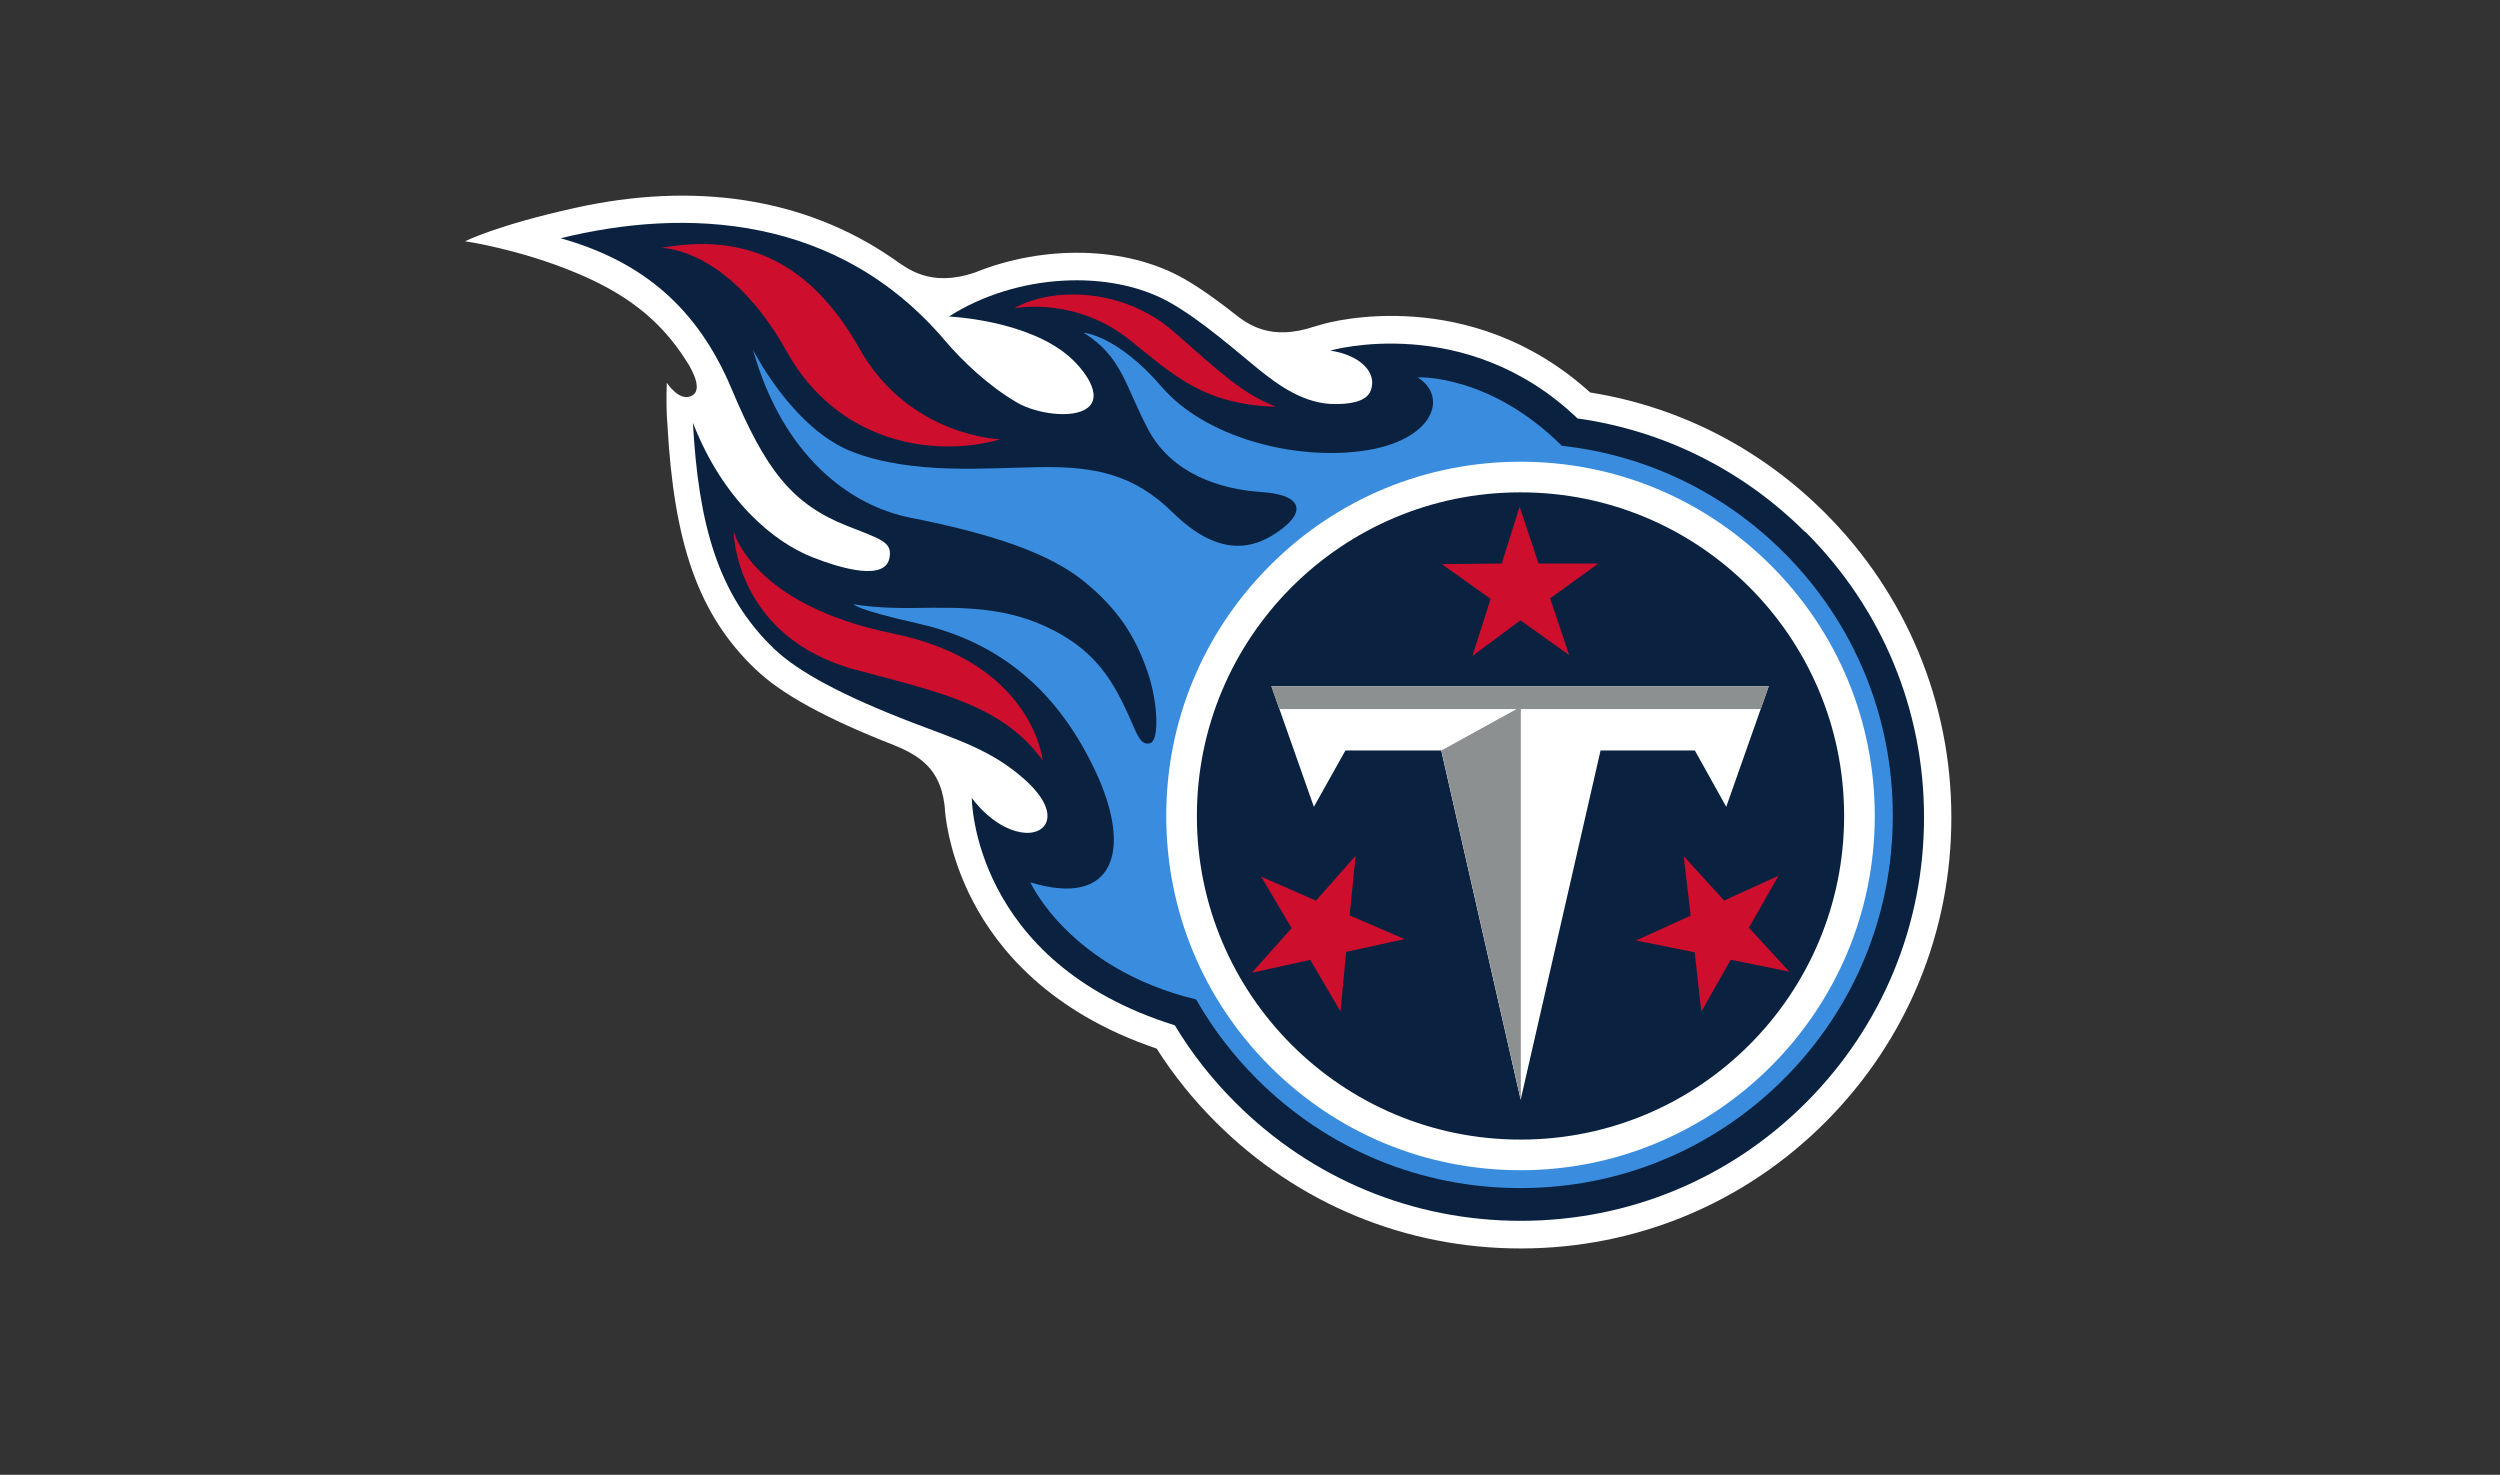
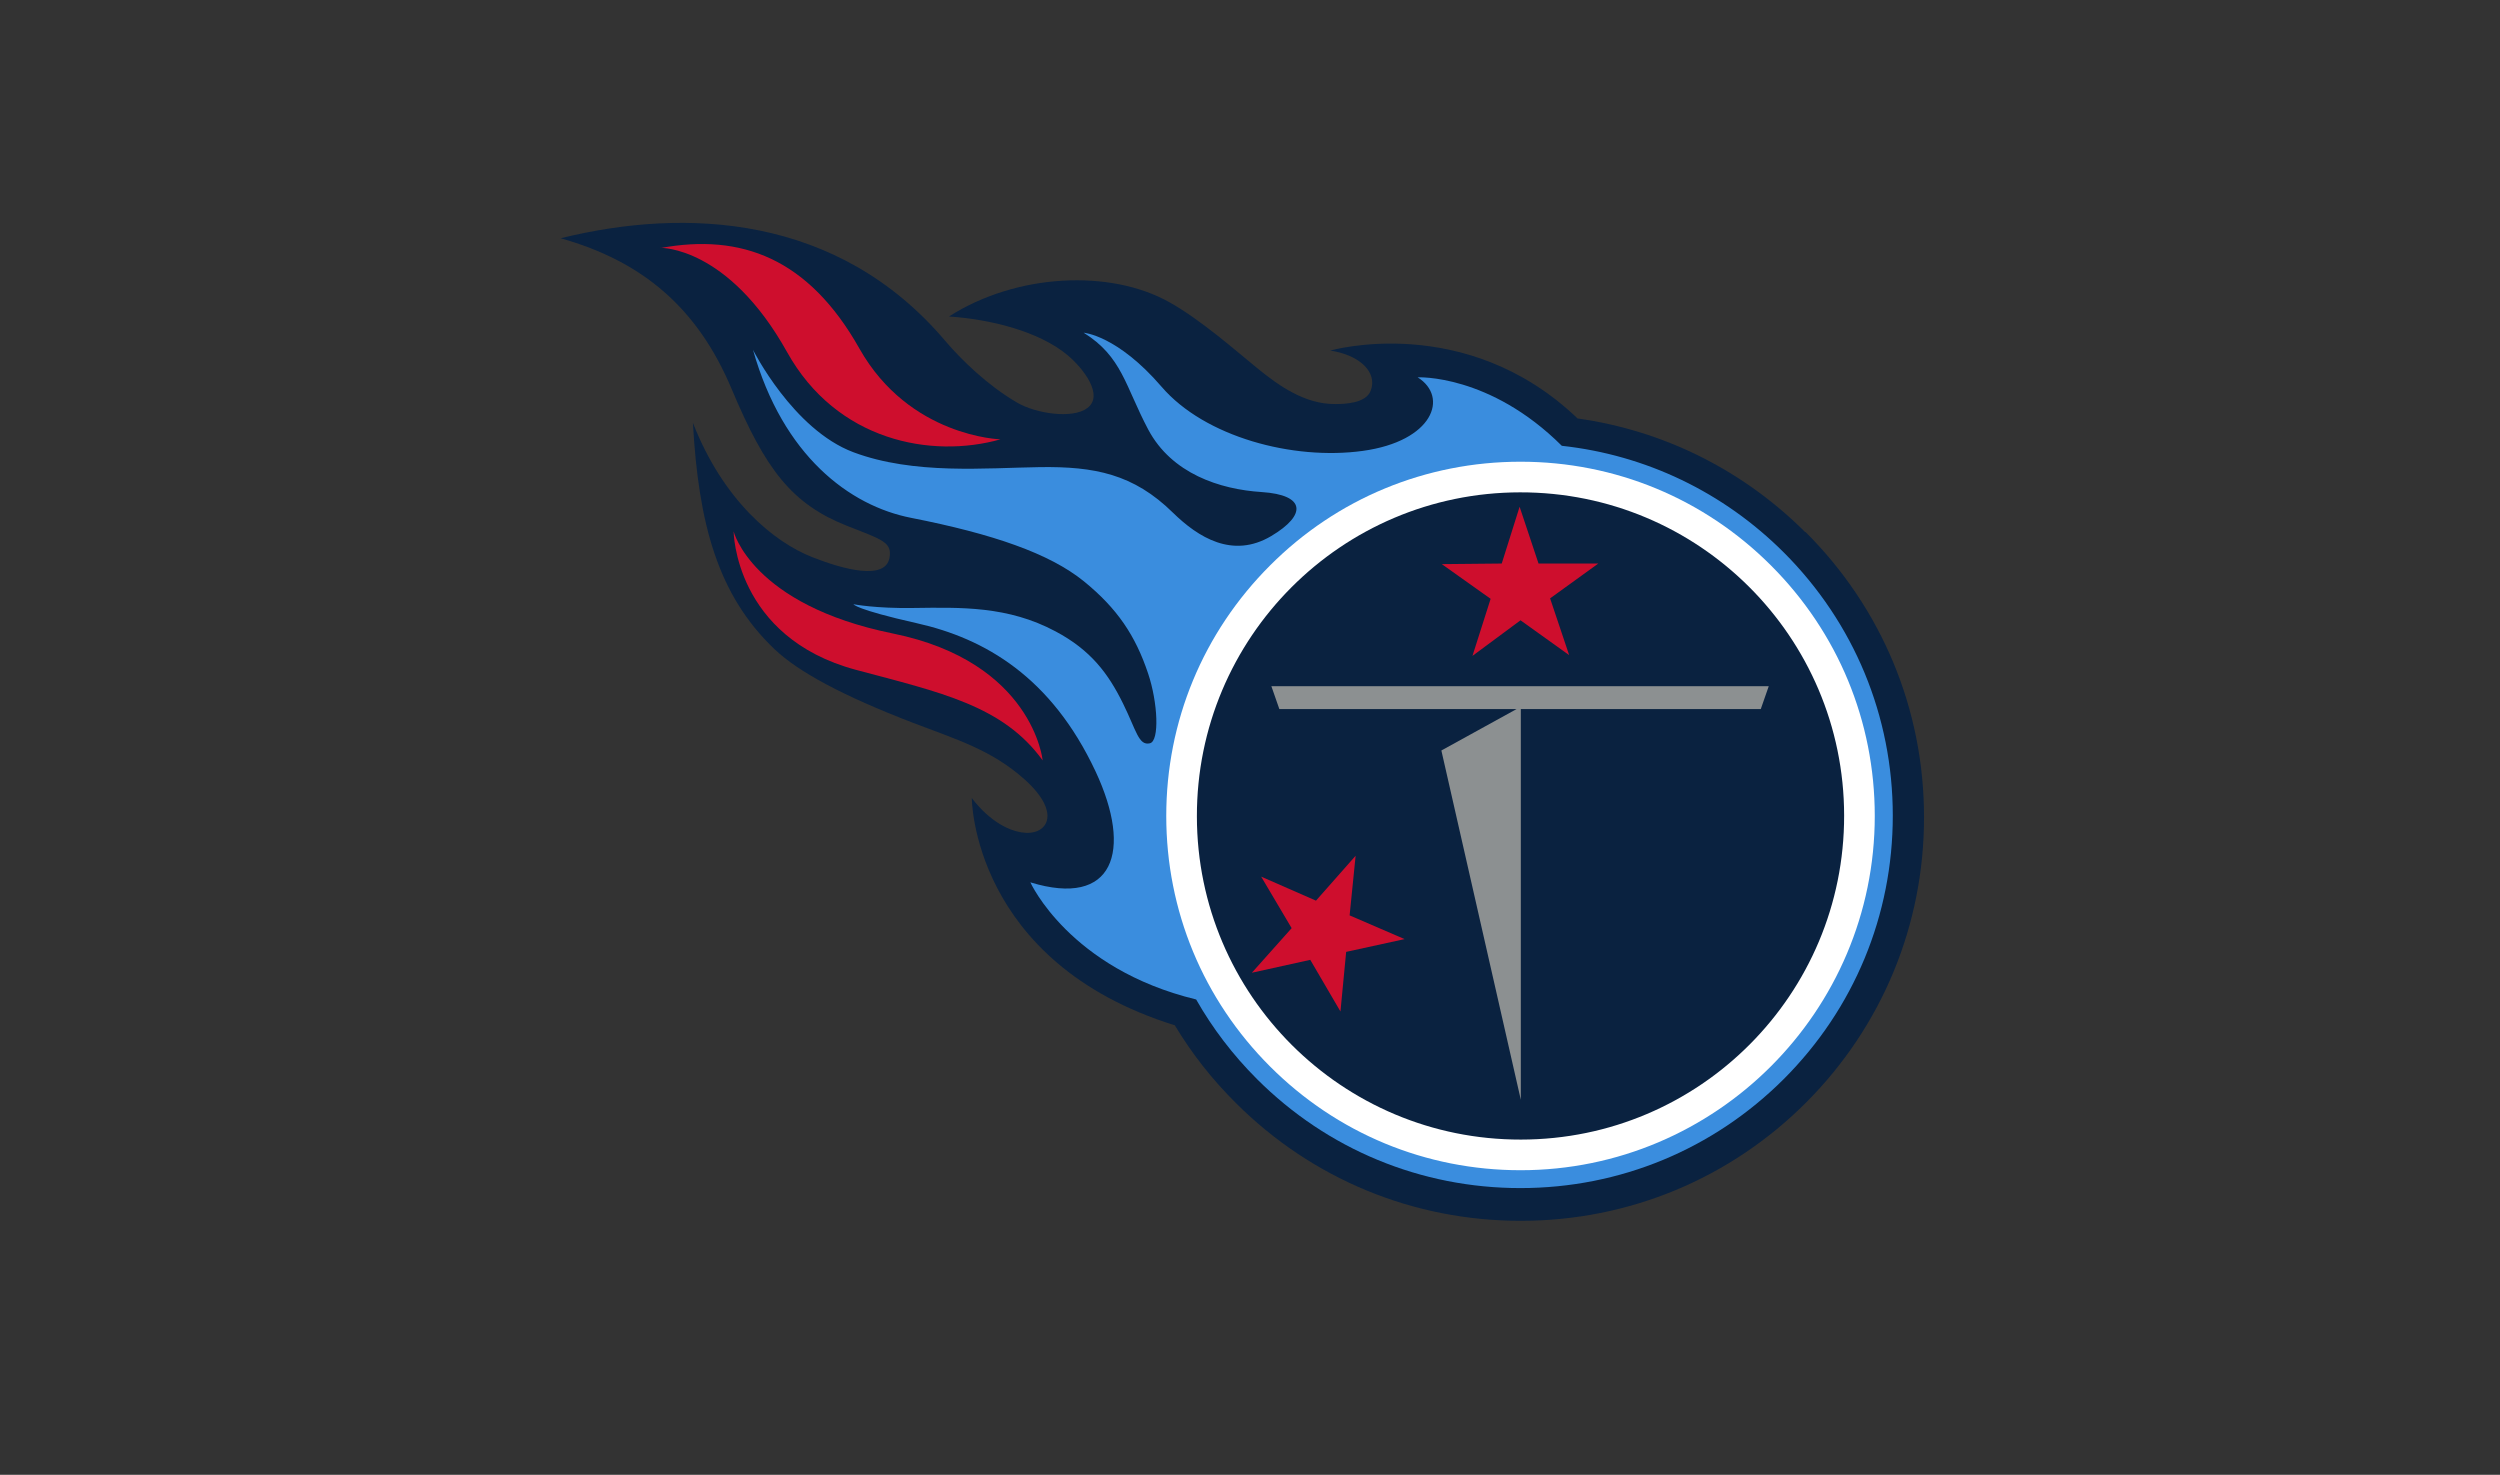
<svg xmlns="http://www.w3.org/2000/svg" viewBox="204.528 365.904 166.477 98.208" version="1.1" id="Layer_1" style="max-height: 500px" width="166.477" height="98.208">
  <rect x="204.528" y="365.904" width="166.477" height="98.208" fill="#333333" stroke="none" />
  <defs>
    <style>
      .st0 {
        fill: #ce0e2d;
      }

      .st1 {
        fill: #8c9091;
      }

      .st2 {
        fill: #fff;
      }

      .st3 {
        fill: #0a2240;
      }

      .st4 {
        fill: #3a8dde;
      }
    </style>
  </defs>
-   <path d="M267.45,419.84c.1,1.16.51,3.47,1.85,6.05,1.65,3.19,5.11,7.43,12.25,9.84,1.13,1.78,2.47,3.44,3.98,4.94,5.43,5.41,12.63,8.38,20.3,8.37,7.66-.01,14.86-3,20.27-8.43,5.41-5.43,8.38-12.63,8.37-20.3-.01-7.66-3.01-14.86-8.43-20.27-4.3-4.29-9.69-7.05-15.62-8-8.03-7.27-17.41-4.67-17.81-4.55-.13.04-.34.1-.59.17-2.89.96-4.38-.14-5.34-.9-1.07-.84-2.24-1.69-3.37-2.33-3.83-2.15-9.28-2.23-13.86-.38-3.02,1.03-4.54-.3-5.45-.92-5.98-4.13-13.34-5.11-21.14-3.39-5.26,1.16-7.36,2.23-7.36,2.23,0,0,3.6.52,7.36,2.09,3.09,1.29,5.54,2.95,7.4,5.92,0,0,1.17,1.72.41,2.23-.85.57-1.74-.82-1.74-.82-.03,1-.03,1.99.04,2.75.43,7.93,2.05,12.7,5.88,16.34,1.74,1.66,4.68,3.27,9.22,5.05,2.07.83,3.19,1.89,3.39,4.32Z" class="st2" />
  <path d="M324.74,401.34c-4.16-4.15-9.45-6.77-15.16-7.57-7.45-7.13-16.47-4.52-16.47-4.52,1.91.28,3.18,1.42,2.69,2.68-.32.83-1.71.88-2.35.88-2.01.02-3.75-1.21-5.14-2.34-1.44-1.17-3.8-3.26-5.91-4.44-3.93-2.21-10.17-1.93-14.68.95,2.7.18,5.95.96,7.88,2.56,1.08.9,2.46,2.7,1.33,3.54-.99.74-3.43.36-4.66-.36-1.97-1.14-3.74-2.87-4.8-4.12-7.14-8.42-17.27-8.89-25.61-6.83,5.48,1.54,9.13,4.66,11.39,10.04,2.26,5.38,4.01,7.67,7.73,9.13,2.33.91,2.96,1.08,2.78,2.11-.27,1.51-3.03.79-5.13-.04-2.56-1-5.94-3.77-7.96-8.95.37,6.71,1.65,11.47,5.43,15.07,1.61,1.53,4.56,3.11,9.18,4.89,2.95,1.13,5.28,1.82,7.48,3.79,2.56,2.29,1.47,3.81-.23,3.52-1.92-.32-3.29-2.29-3.29-2.29,0,0,0,10.93,13.52,15.14,1.12,1.87,2.49,3.61,4.07,5.18,5.08,5.07,11.83,7.85,19,7.84,7.17-.01,13.91-2.81,18.98-7.89,5.06-5.08,7.85-11.83,7.84-19,0-7.17-2.81-13.91-7.89-18.98Z" class="st3" />
  <path d="M323.32,402.7c-4.03-4.03-9.21-6.5-14.79-7.11-4.81-4.79-9.6-4.56-9.6-4.56,2.1,1.32,1.02,4.26-3.66,4.9-4.64.64-10.52-.93-13.39-4.27-2.96-3.44-5.19-3.6-5.19-3.6,2.56,1.6,2.75,3.52,4.3,6.45,1.56,2.93,4.76,3.98,7.55,4.16,2.94.19,3.01,1.52.64,2.93-2.58,1.53-4.87.08-6.54-1.55-2.63-2.59-5.24-3.09-8.86-3.04-3.61.05-8.39.52-12.42-.99-4.03-1.51-6.69-6.82-6.69-6.82,1.99,7.05,6.43,10.39,10.54,11.19,5.43,1.07,9.19,2.36,11.49,4.22,2.24,1.82,3.44,3.63,4.28,6.14.65,1.93.77,4.5.12,4.65-.75.18-.9-.85-1.79-2.65-.98-1.99-2.14-3.55-4.49-4.8-3.18-1.7-6.3-1.6-9.47-1.56-2.52.04-3.99-.25-3.99-.25,0,0,.11.34,4.2,1.26,4.57,1.02,8.98,3.6,11.92,9.87,2.5,5.34,1.2,9.09-4.34,7.39,0,0,2.59,5.75,11.04,7.8,1.09,1.92,2.45,3.7,4.05,5.3,4.68,4.68,10.91,7.26,17.54,7.26s12.85-2.58,17.54-7.26c4.68-4.68,7.26-10.91,7.26-17.54s-2.58-12.85-7.26-17.53Z" class="st4" />
  <path d="M305.78,396.65c6.3,0,12.22,2.45,16.68,6.91,4.46,4.46,6.91,10.38,6.91,16.68,0,13.01-10.58,23.59-23.59,23.59-6.3,0-12.22-2.45-16.68-6.91-4.46-4.46-6.91-10.38-6.91-16.68s2.45-12.22,6.91-16.68c4.45-4.46,10.38-6.91,16.68-6.91Z" class="st2" />
  <g>
    <path d="M305.81,441.79c-11.9.02-21.57-9.62-21.58-21.52-.02-11.9,9.62-21.57,21.52-21.58,11.9-.02,21.57,9.62,21.58,21.52.02,11.9-9.62,21.57-21.52,21.58Z" class="st3" />
-     <path d="M300.51,415.88h-6.39l-2.1,3.75-2.83-8.03h33.12l-2.83,8.03-2.09-3.75h-6.28l-5.32,23.26-5.29-23.26Z" class="st2" />
    <polygon points="322.31 411.6 289.19 411.6 289.72 413.12 305.52 413.12 300.51 415.88 305.8 439.14 305.8 413.12 321.78 413.12 322.31 411.6" class="st1" />
  </g>
-   <path d="M289.52,392.99c-4.8-.14-6.76-2.04-9.75-4.44-3.65-2.93-7.7-2.12-7.7-2.12,2.42-1.39,7.19-1.44,10.63,1.57,3.07,2.69,4.58,4.15,6.82,4.99Z" class="st0" />
  <path d="M248.52,382.41s4.49-.11,8.42,6.94c3.3,5.92,9.6,7.11,14.21,5.81,0,0-6.07-.16-9.39-6.04-3.39-6.02-7.88-7.69-13.24-6.7Z" class="st0" />
  <path d="M273.96,416.54s-.64-6.55-9.97-8.45c-9.4-1.91-10.61-6.8-10.61-6.8,0,0,.06,7.05,8.15,9.22,5.65,1.51,9.79,2.38,12.43,6.03Z" class="st0" />
  <g>
    <polygon points="309.02 409.53 307.75 405.75 310.96 403.43 306.98 403.43 305.72 399.65 304.53 403.43 300.54 403.47 303.79 405.78 302.58 409.58 305.78 407.21 309.02 409.53" class="st0" />
    <polygon points="294.8 422.89 292.16 425.88 288.51 424.28 290.54 427.71 287.89 430.68 291.78 429.82 293.79 433.26 294.17 429.29 298.06 428.44 294.4 426.86 294.8 422.89" class="st0" />
-     <polygon points="313.47 428.53 317.38 429.32 317.82 433.28 319.78 429.81 323.68 430.61 320.99 427.68 322.96 424.22 319.34 425.87 316.65 422.92 317.11 426.88 313.47 428.53" class="st0" />
  </g>
</svg>